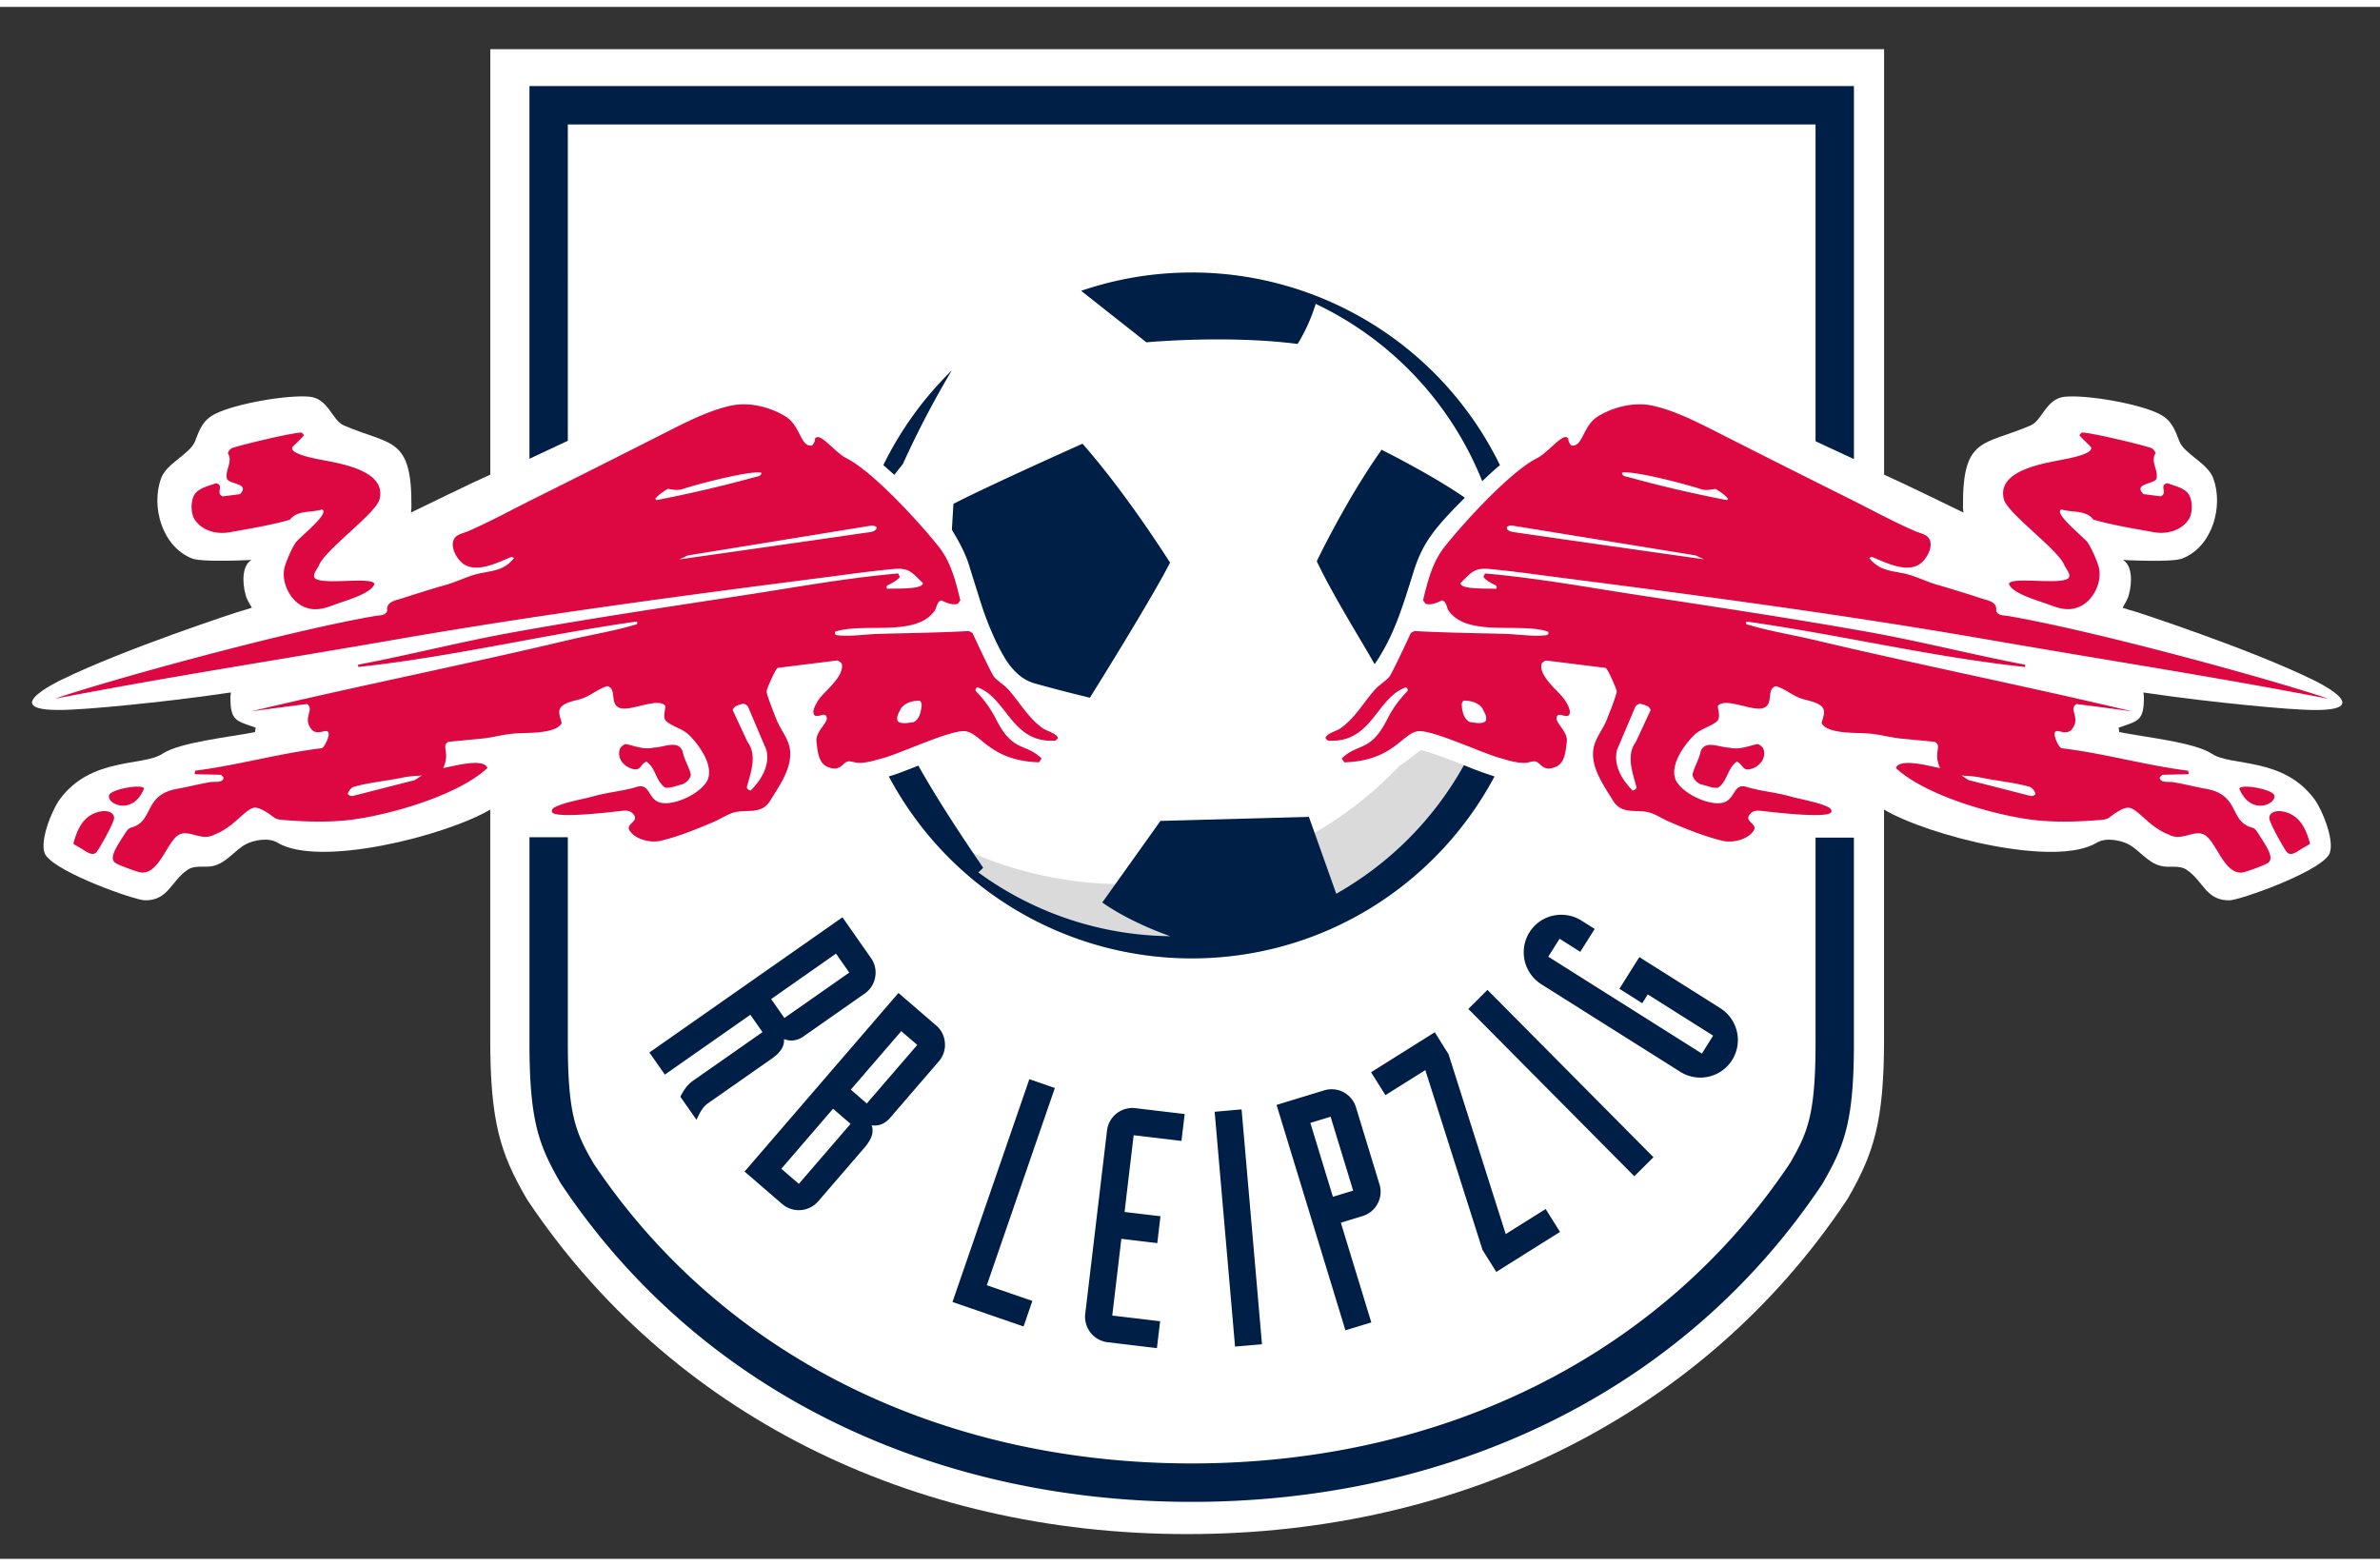
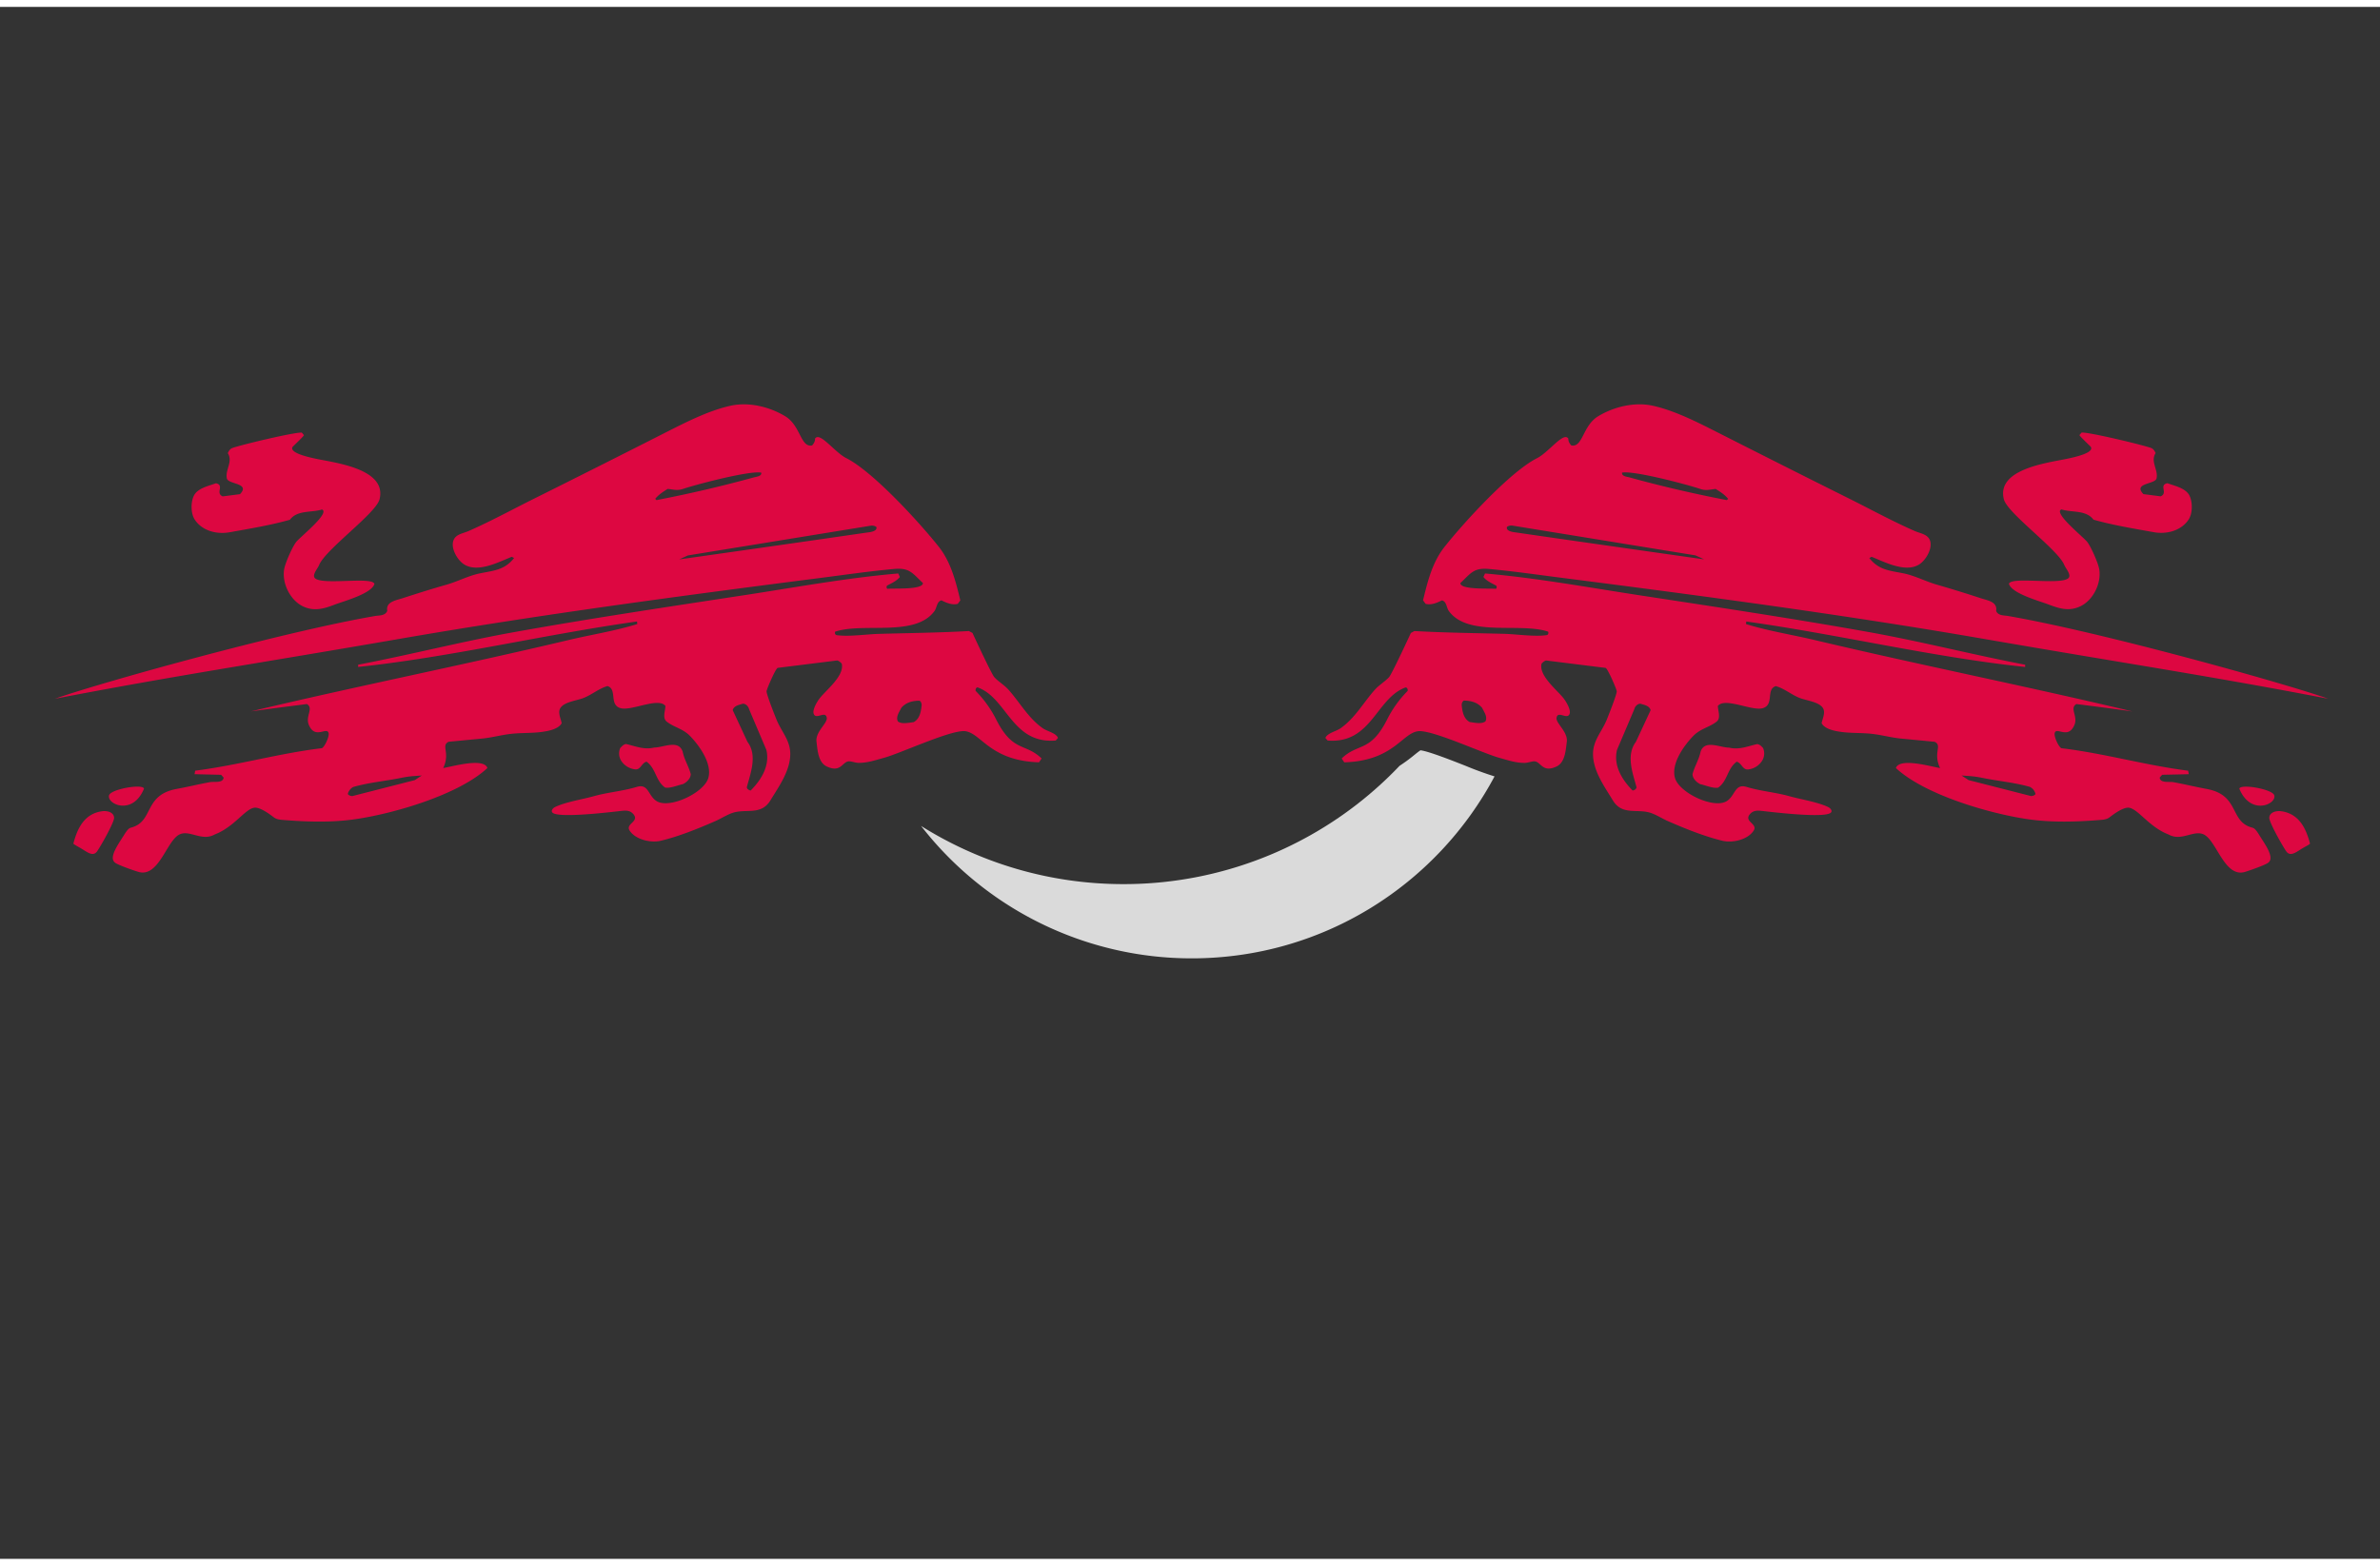
<svg xmlns="http://www.w3.org/2000/svg" width="389.872" height="256.495" viewBox="0 0 76.174 49.673">
  <rect x="0" y="0" width="76.174" height="49.673" fill="#333333" stroke="none" />
  <clipPath id="a">
-     <path d="M94.67 0h747.67v481H94.67z" />
-   </clipPath>
+     </clipPath>
  <g stroke-width="10.07">
    <path fill="#fff" d="M832.46 204.35c-20.78-10.17-56.92-21.89-56.92-21.89-1.55-.41-4.67-1.43-4.67-1.43s1.58-2.34 2.03-4.09c1.25-4.49 1-9.72-1.9-11.35 0 0 15.77.87 19.19-.46 9.7-3.78 13.42-16.79 10.01-26-1.78-4.82-9.37-7.84-10.93-11.87-1.48-3.82-2.45-6.82-6.51-8.88-6.55-3.31-23.14-6.21-30.44-5.57-6.16.54-7.34 7.65-11.15 9.29-15.23 6.56-22.02 3.48-21.87 26.21 0 0 0 1.07.17 1.97-5.51-2.67-19.29-9.42-25.67-12.26V.47H243.2v137.54c-6.38 2.84-20.16 9.59-25.67 12.26.17-.9.17-1.97.17-1.97.15-22.73-6.65-19.65-21.87-26.21-3.8-1.64-4.99-8.75-11.15-9.29-7.3-.63-23.88 2.26-30.44 5.57-4.06 2.06-5.03 5.06-6.51 8.88-1.55 4.03-9.15 7.05-10.93 11.87-3.41 9.21.31 22.22 10.01 26 3.42 1.33 19.19.46 19.19.46-2.9 1.63-3.15 6.87-1.9 11.35.45 1.74 2.03 4.09 2.03 4.09s-3.13 1.03-4.67 1.43c0 0-36.14 11.73-56.93 21.89 0 0-24.92 11.71 5.98 9.47 1.5 0 24.66-1.79 48.82-5.38l-.15 1.36c-.03 7.81 1.67 7.77 8.16 10l-.21 1.44c-8.14 1.65-24.32 3.26-29.95 7.03-6.17 4.13-23.03.93-33.15 14.71-2.66 3.62-7.09 14.61-4.49 18.19 4.27 5.84 28.71 14.39 31.9 14.46 7.64.17 8.42-6.09 13.81-9.8 2.59-1.79 5.69-.59 8.56-1.34 4.32-1.15 6.72-5.08 10.52-7.06 2.22-1.14 6.98-2.24 10.01-.47 13.42 8.26 54.56-2.22 68.84-10.66v74.53c0 26.53 3.37 36.68 11.43 50.71l.67 1.1c45.85 68.57 123.56 107.89 213.2 107.9 89.65 0 167.28-39.22 212.99-107.59l.69-1.07c8.2-14.28 11.62-24.53 11.62-51.05V246.3c14.28 8.44 55.42 18.92 68.84 10.66 3.03-1.77 7.79-.67 10.01.47 3.8 1.97 6.2 5.91 10.53 7.06 2.87.76 5.97-.45 8.56 1.34 5.39 3.7 6.18 9.96 13.81 9.8 3.19-.07 27.63-8.62 31.9-14.46 2.61-3.58-1.82-14.58-4.49-18.19-10.11-13.77-26.98-10.58-33.15-14.71-5.63-3.76-21.81-5.38-29.95-7.03l-.21-1.44c6.49-2.24 8.19-2.19 8.16-10l-.15-1.36c24.16 3.59 47.32 5.38 48.82 5.38 30.93 2.24 6-9.47 6-9.47" clip-path="url(#a)" transform="translate(-8.384 1.308)scale(.099)" />
    <path fill="#dadada" d="M35.958 28.077c-2.38 0-4.6-.684-6.478-1.862a10.96 10.96 0 0 0 8.662 4.238c4.2 0 7.847-2.36 9.692-5.824l-.013-.004a11 11 0 0 1-.913-.334c-.419-.165-1.182-.466-1.443-.497-.05.03-.142.104-.211.16a5 5 0 0 1-.459.336 12.18 12.18 0 0 1-8.837 3.787" />
    <path fill="#dd0741" d="M70.046 16.413c.132-.196.134-.557.031-.769-.118-.242-.48-.314-.708-.399-.286.062.032.312-.214.42l-.553-.071c-.348-.36.38-.31.42-.503.06-.279-.204-.536-.03-.81-.03-.067-.071-.137-.145-.164-.285-.102-1.988-.51-2.223-.493l-.072.083c.069.094.356.355.369.38.113.205-.652.352-.779.379-.612.129-2.248.325-2.008 1.29.112.455 1.739 1.61 1.936 2.11.043.109.256.334.114.432-.3.203-1.805-.069-1.886.165.084.314.98.553 1.271.665.344.131.662.23 1.024.052.405-.199.668-.735.595-1.18-.035-.203-.255-.701-.38-.87-.118-.157-1.107-.94-.83-1.046.334.106.79.011 1.025.328.623.177 1.289.285 1.926.4.41.075.875-.04 1.117-.4m-13.63 7.685a.44.44 0 0 0 .01-.38c-.05-.05-.101-.111-.184-.122-.287.062-.574.194-.902.113-.298 0-.78-.267-.912.133-.052.256-.196.472-.257.718 0 .133.123.256.245.318.185.04.41.143.574.112.308-.215.287-.605.594-.83.165.042.184.268.37.247a.6.6 0 0 0 .462-.309m7.472-4.764c.052-.29-.274-.337-.472-.4a40 40 0 0 0-1.423-.44c-.35-.1-.704-.287-1.057-.36-.445-.091-.796-.1-1.107-.492l.072-.041c.42.167 1.097.529 1.538.236.208-.14.427-.513.328-.768-.075-.191-.31-.217-.472-.288-.69-.3-1.368-.67-2.042-1.008q-2.139-1.066-4.27-2.148c-.647-.327-1.38-.705-2.09-.86-.58-.126-1.238.034-1.742.338-.5.301-.488 1.009-.861.934-.054-.06-.099-.134-.093-.216-.15-.24-.622.433-1.004.625-.852.428-2.346 2.062-2.96 2.839-.39.49-.544 1.116-.687 1.71l.082.113c.187.045.359-.032.523-.112.155.04.14.235.225.347.622.838 2.273.351 3.177.656.013.055 0 .105-.062.112-.404.052-.94-.033-1.355-.044-.956-.024-1.912-.036-2.867-.089l-.113.062c-.089.195-.614 1.321-.697 1.413-.129.14-.317.249-.453.4-.37.415-.64.917-1.105 1.24-.139.096-.419.15-.481.306l.071.083c1.412.115 1.555-1.367 2.5-1.7.052.01.072.065.061.113a3.6 3.6 0 0 0-.634.87c-.552 1.118-.946.777-1.476 1.292l.083.123c1.562-.046 1.847-.925 2.356-.995.435-.062 2.065.702 2.603.85.27.075.536.167.821.163.095-.002.224-.053.306-.05.21.008.25.38.708.165.275-.13.293-.523.328-.79.041-.32-.357-.595-.328-.768.04-.247.349.083.42-.133.042-.13-.118-.393-.196-.492-.205-.263-.786-.713-.707-1.096.008-.037.118-.118.154-.113l1.896.236c.066.008.355.68.359.748.005.102-.272.795-.328.932-.159.376-.435.65-.431 1.086.005.535.365 1.032.635 1.475.298.492.776.257 1.21.4.178.059.37.181.544.26.55.24 1.167.49 1.751.632.32.078.815-.03 1.004-.328.138-.218-.328-.284-.122-.523.109-.127.245-.12.399-.102.329.037 2.016.241 2.193.051.06-.063-.03-.149-.082-.174-.34-.164-.866-.244-1.24-.348-.452-.128-.92-.16-1.373-.298-.386-.118-.361.276-.636.451-.414.265-1.525-.263-1.66-.739-.13-.457.287-1.035.583-1.341.234-.243.519-.278.75-.462.145-.117.041-.349.04-.502.227-.285 1.083.17 1.434.073.38-.106.096-.608.421-.707.286.08.51.287.79.389.206.075.57.114.707.297.108.146-.003.347-.031.501.1.19.419.25.614.277.316.046.659.027.98.062.32.034.642.125.957.154l1.066.102c.258.123-.062.344.174.84-.253-.036-1.295-.347-1.414 0 .92.857 3.006 1.463 4.242 1.64.757.108 1.558.083 2.316.02.115-.008.216-.027.284-.087.002.005.406-.336.624-.302.297.05.643.62 1.261.856.421.237.82-.174 1.148.01.401.227.652 1.369 1.29 1.19.13-.038.684-.23.76-.304.21-.173-.145-.627-.328-.931-.065-.094-.11-.163-.188-.183-.742-.19-.392-1.037-1.453-1.238-.478-.09-.596-.13-1.076-.219-.129-.025-.422.04-.437-.146-.003 0 .08-.09.08-.09l.85-.019-.02-.112c-1.362-.171-2.696-.558-4.058-.72-.102-.059-.231-.374-.215-.47.04-.248.433.214.635-.277.118-.284-.166-.527.062-.666q.896.112 1.793.236c-3.38-.806-6.788-1.483-10.167-2.284-.732-.174-1.481-.289-2.202-.512l.01-.082c2.982.417 5.933 1.137 8.926 1.455v-.072c-1.655-.315-3.293-.736-4.95-1.035-2.47-.444-4.96-.815-7.44-1.195-1.619-.248-3.264-.55-4.897-.69l-.052.112c.11.134.263.197.41.277.021.033.023.077-.01.102-.208-.021-1.136.038-1.137-.183.345-.328.43-.499.931-.451.782.072 1.57.188 2.348.286 4.483.575 9 1.176 13.455 1.947 4.698.814 7.183 1.177 11.044 1.92-1.311-.47-7.226-2.128-10.246-2.649-.138-.025-.318-.003-.385-.163M62.78 24.6c.236.02.363.015.67.077.503.103 1.005.143 1.516.287a.34.34 0 0 1 .182.229c-.03.051-.104.065-.145.065l-1.998-.511zm-11.026-.82.553-1.301c.02-.093.113-.185.205-.174.123.04.277.061.318.204l-.472 1.015c-.328.431-.092 1.025.021 1.455-.01.062-.072.093-.124.103-.327-.33-.625-.79-.501-1.303m-4.211-.911c-.126.094-.348.042-.506.02-.19-.105-.232-.325-.254-.537 0-.051.011-.105.064-.148.221 0 .443.054.59.233.064.137.18.284.106.432m6.723-5.313.275.127s-4.057-.574-6.015-.86c-.082-.01-.337-.036-.294-.18a.25.25 0 0 1 .174-.04zm1.045-1.81-.042.041c-1.036-.2-2.1-.445-3.115-.727-.079-.021-.26-.036-.237-.153.373-.071 2.074.378 2.5.522.19.064.303.02.493 0 .145.09.292.182.4.317m-35.457 7.972a.44.44 0 0 0 .011.38c.092.173.276.286.461.307s.205-.205.37-.246c.306.225.287.615.593.829.164.03.39-.071.574-.112.123-.062.246-.185.246-.318-.062-.245-.206-.46-.258-.718-.132-.4-.613-.133-.912-.133-.328.081-.614-.05-.902-.113-.08.01-.13.073-.183.124m13.937-.236.072-.083c-.062-.158-.342-.21-.482-.307-.465-.322-.734-.824-1.104-1.238-.136-.152-.326-.26-.453-.401-.084-.093-.608-1.218-.697-1.413l-.114-.062c-.954.053-1.911.064-2.866.09-.415.01-.95.095-1.356.043-.062-.007-.075-.057-.062-.112.904-.305 2.556.182 3.177-.656.086-.113.072-.308.227-.347.163.08.335.157.522.112l.082-.112c-.143-.595-.299-1.222-.686-1.711-.615-.777-2.11-2.41-2.961-2.84-.382-.191-.853-.863-1.004-.624.007.082-.039.156-.092.216-.374.075-.363-.632-.861-.934-.505-.304-1.163-.464-1.742-.338-.71.155-1.445.534-2.09.86a635 635 0 0 1-4.27 2.148c-.675.337-1.352.707-2.043 1.008-.161.07-.397.097-.471.288-.1.255.119.629.327.768.441.293 1.118-.069 1.539-.236l.071.041c-.31.392-.662.4-1.107.493-.353.073-.705.26-1.057.36-.478.135-.949.285-1.423.438-.198.064-.525.11-.471.4-.069.161-.248.139-.389.163-3.02.52-8.934 2.178-10.246 2.649 3.86-.743 6.347-1.106 11.045-1.92 4.455-.771 8.97-1.372 13.455-1.947.78-.1 1.566-.215 2.347-.286.503-.047.586.124.932.45-.001.222-.93.163-1.138.184-.033-.025-.031-.07-.01-.102.148-.08.3-.142.41-.277l-.052-.112c-1.632.139-3.278.442-4.896.69-2.482.38-4.97.75-7.44 1.195-1.658.299-3.295.72-4.95 1.035v.072c2.992-.318 5.944-1.037 8.925-1.455l.01.082c-.72.223-1.47.338-2.202.512-3.378.802-6.788 1.478-10.167 2.284.598-.084 1.196-.159 1.794-.236.227.139-.057.382.061.666.203.49.595.029.636.277.016.096-.114.411-.216.47-1.361.162-2.696.548-4.057.72l-.02.112.85.02s.082.09.08.09c-.016.185-.309.12-.438.145-.48.09-.597.13-1.075.219-1.062.201-.711 1.048-1.454 1.238-.077.02-.122.09-.188.183-.181.303-.538.758-.327.931.076.075.63.266.76.303.639.18.889-.962 1.29-1.189.327-.184.726.227 1.147-.01.618-.237.964-.806 1.261-.856.218-.034.623.307.625.302.069.06.17.079.284.088.759.062 1.56.088 2.316-.021 1.236-.177 3.323-.782 4.242-1.64-.12-.347-1.16-.036-1.415 0 .236-.496-.082-.717.174-.84l1.066-.102c.315-.03.637-.121.957-.154.321-.034.665-.016.98-.062.195-.028.514-.087.615-.277-.028-.154-.14-.356-.031-.501.136-.182.5-.22.707-.297.279-.102.503-.308.79-.39.323.099.04.602.42.708.35.096 1.207-.358 1.434-.073 0 .153-.105.386.041.502.23.184.514.22.749.462.297.307.713.885.584 1.341-.134.476-1.247 1.004-1.66.739-.275-.175-.25-.569-.636-.45-.453.137-.922.169-1.374.297-.374.104-.9.183-1.24.348-.052.025-.14.11-.081.174.175.191 1.864-.014 2.192-.051.154-.017.291-.025.4.102.205.24-.26.305-.123.523.19.297.685.405 1.004.328.584-.14 1.201-.391 1.751-.632.175-.078.367-.201.544-.26.433-.143.911.092 1.21-.4.27-.443.63-.94.635-1.475.005-.436-.272-.71-.43-1.086-.057-.137-.333-.83-.328-.932.004-.068.293-.74.358-.748l1.896-.236c.037-.005.146.076.154.113.08.383-.502.833-.707 1.096-.078.098-.237.361-.195.492.07.216.38-.113.42.133.03.174-.37.447-.328.768.033.267.052.66.327.79.458.216.499-.157.708-.164.082-.004.21.047.306.049.285.004.551-.089.821-.162.539-.148 2.168-.912 2.603-.851.51.07.795.949 2.357.995l.082-.123c-.531-.514-.923-.174-1.476-1.292a3.6 3.6 0 0 0-.635-.87c-.01-.048.009-.104.06-.114.949.336 1.092 1.817 2.504 1.702M13.501 24.6l-.225.148-1.998.511c-.04 0-.114-.015-.145-.065.01-.083.1-.198.182-.229.512-.144 1.014-.185 1.516-.287.307-.063.435-.058.67-.078m11.027-.82c.123.513-.175.973-.502 1.301-.051-.01-.113-.041-.124-.103.113-.43.35-1.024.021-1.455l-.472-1.015c.042-.143.196-.164.318-.204.093-.01.185.081.206.174zm-.164-8.874c.023.117-.158.133-.236.153a41 41 0 0 1-3.116.727l-.041-.041c.108-.135.255-.227.399-.318.19.02.303.064.492 0 .428-.143 2.13-.592 2.502-.52m3.391 1.916c-1.958.287-6.015.861-6.015.861l.275-.127 5.86-.953a.26.26 0 0 1 .174.04c.043.143-.211.17-.294.18m1.743 5.53c-.022.212-.063.433-.254.538-.158.02-.38.073-.506-.021-.074-.147.042-.295.106-.432.147-.179.368-.233.59-.233.053.042.064.096.064.148m-17.35-6.595c.24-.967-1.396-1.163-2.008-1.291-.127-.027-.891-.174-.778-.38.013-.024.3-.284.368-.38l-.071-.082c-.236-.017-1.939.39-2.224.493-.073.027-.113.097-.144.164.173.274-.09.531-.03.81.04.193.767.143.42.503l-.554.071c-.247-.108.072-.357-.215-.42-.229.085-.59.156-.708.4-.102.21-.1.571.032.768.24.36.707.474 1.117.4.637-.115 1.303-.223 1.926-.4.236-.317.69-.222 1.025-.328.278.105-.712.889-.83 1.046-.125.168-.345.666-.38.87-.073.446.191.981.595 1.18.362.177.682.079 1.024-.052.291-.111 1.187-.35 1.271-.665-.081-.234-1.586.038-1.885-.165-.142-.097.07-.323.112-.431.198-.502 1.825-1.658 1.937-2.111m-7.538 9.26c-.052-.161-1.063.019-1.118.214-.082.287.759.665 1.118-.213m-2.262 1.76c.02.031.139.089.191.122.215.115.419.32.562.135.074-.095.47-.777.544-1.035.03-.104-.04-.252-.287-.262h-.05c-.643.064-.848.62-.96 1.04m70.442-1.546c-.057-.195-1.068-.375-1.119-.213.36.878 1.2.5 1.119.213m-.153.769c.074.257.47.94.544 1.035.143.184.346-.02.56-.135.053-.033.172-.09.193-.123-.113-.42-.317-.975-.96-1.04h-.05c-.248.01-.317.159-.287.263" />
-     <path fill="#001f47" d="M59.336 33.168v-6.58h-1.228v6.58c0 2.337-.271 2.887-.814 3.836-4.157 6.217-11.185 9.615-19.153 9.615s-14.996-3.398-19.152-9.615c-.544-.95-.815-1.5-.815-3.836v-6.592h-1.228v6.592c0 2.483.298 3.263.979 4.449l.045.071c4.54 6.793 12.082 10.161 20.172 10.161s15.63-3.368 20.173-10.16l.043-.072c.68-1.185.978-1.965.978-4.45M28.9 14.625a30 30 0 0 1 1.563-2.99 11 11 0 0 0-2.191 3.031q.174.15.351.312zm18.99 25.864 2.04-1.28-.46-.733-1.278.801-1.83-5.755-.44-.704-2.04 1.28.46.733 1.277-.801 1.83 5.754zm-1.005-24.78c-1.073-.744-2.666-1.534-2.666-1.534-1.133 1.595-2.075 3.568-2.075 3.568.558 1.165 1.393 2.481 1.852 3.295.617-.906.87-1.76 1.255-2.985.28-.89.656-1.37 1.634-2.343m-9.436 2.078s-1.369-2.18-2.802-3.807c0 0-3.019 1.347-4.131 1.925l-.05.825c.017.055.416.63.584 1.253l.339 1.08.076.232a10 10 0 0 0 .306.78c.114.259.246.526.392.769.117.195.26.372.431.521l.014.012c.152.132.332.227.527.28.522.145 1.109.3 1.747.453 0 0 1.905-3.038 2.567-4.323m.69-9.287c-1.237 0-2.425.208-3.536.586l2.089 1.649s2.549-.242 4.839.052a5.5 5.5 0 0 0 .579-1.283 10.66 10.66 0 0 1 5.33 5.676q.283-.274.567-.514A10.98 10.98 0 0 0 38.14 8.5m14.168 28.927.613-.609-5.28-5.322-.033-.034-.613.61 5.28 5.322zm.43-5.82 2.092 1.32-.36.573-4.916-3.1.361-.574.663.418.462-.732-.428-.27a1.2 1.2 0 0 0-.64-.184c-.42 0-.8.21-1.02.56a1.21 1.21 0 0 0 .375 1.661l4.45 2.804a1.203 1.203 0 0 0 1.661-.375 1.207 1.207 0 0 0-.379-1.661l-2.59-1.634-.639 1.014.733.462zM43.89 42.106l-.975-3.192.692-.212a.8.8 0 0 0 .484-.398.8.8 0 0 0 .059-.625l-.75-2.455a.814.814 0 0 0-1.022-.545l-1.52.465 2.19 7.169.013.045zm-1.229-4.022-.722-2.364.648-.198.722 2.365zm-2.27 4.72-.653-7.517-.862.076.653 7.516zm-3.26-.736-1.532-.182.291-2.456 1.15.137.102-.86-1.15-.137.292-2.456 1.53.182.103-.86-1.578-.188a.817.817 0 0 0-.908.717l-.697 5.865a.82.82 0 0 0 .716.91l1.578.188zm1.01-11.614c4.2 0 7.847-2.36 9.692-5.824l-.013-.004a11 11 0 0 1-.913-.334l-.053-.021a10.7 10.7 0 0 1-4.086 4.114l-.875-2.46-4.752.129-1.861 2.61s.778.585 2.174 1.079a10.57 10.57 0 0 1-6.143-2.042c.057-.049.113-.1.157-.149 0 0-1.288-1.854-2.075-3.268l-.02.008c-.373.147-.696.274-.913.334l-.013.004a10.98 10.98 0 0 0 9.694 5.824m-5.099 10.963-1.458-.502 2.178-6.313-.817-.282-2.46 7.131 2.275.784zm-5.144-5.62q.054.006.103.006c.188 0 .35-.083.504-.264l1.54-1.786a.8.8 0 0 0 .197-.595.8.8 0 0 0-.282-.56l-1.204-1.037-4.925 5.716 1.203 1.038a.82.82 0 0 0 1.155-.087l1.479-1.716c.233-.272.308-.497.23-.716m-.675-.046-.02.024-1.636 1.897-.56-.483 1.655-1.922zm.52-.653-.512-.442 1.615-1.872.512.441zm-3.727-2.838.389.555-2.245 1.571c-.17.12-.297.322-.372.471l-.013.026.516.737.036-.072c.085-.173.164-.336.33-.453l2.035-1.424c.295-.206.42-.406.4-.636.07.028.15.05.24.05a.7.7 0 0 0 .41-.15l1.932-1.353a.8.8 0 0 0 .337-.528.8.8 0 0 0-.136-.612l-.911-1.302-6.18 4.327.495.708zm.665-.503.026-.018 2.051-1.436.424.607-.026.018-2.051 1.435zm33.427-17.854 1.229.571V2.533H16.946v11.93l1.228-.576V3.763h39.934z" />
  </g>
</svg>